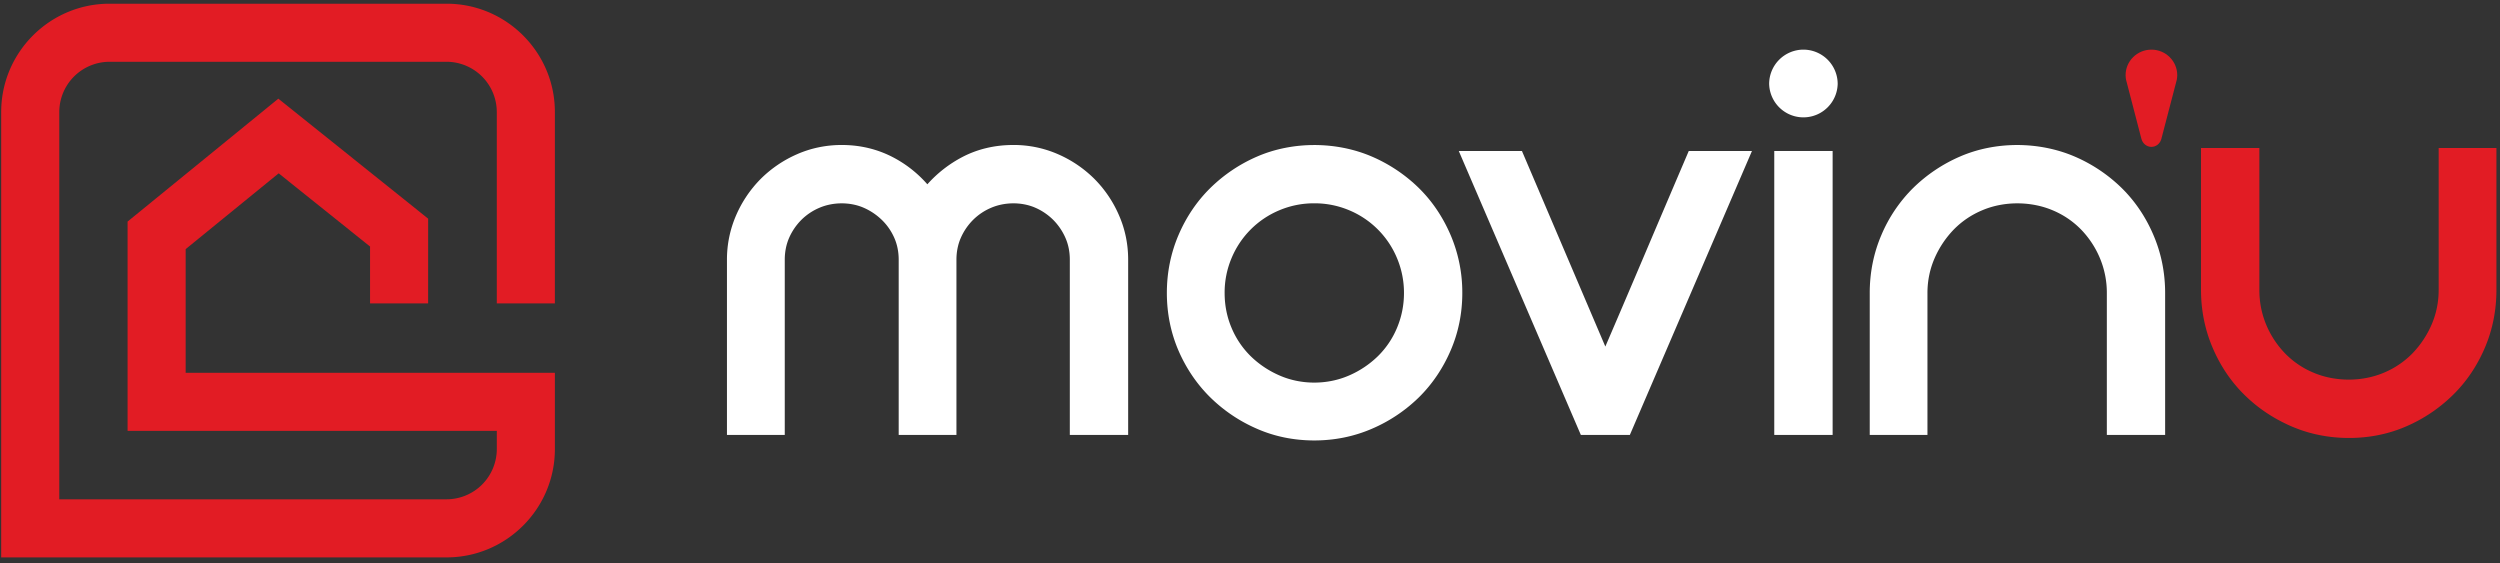
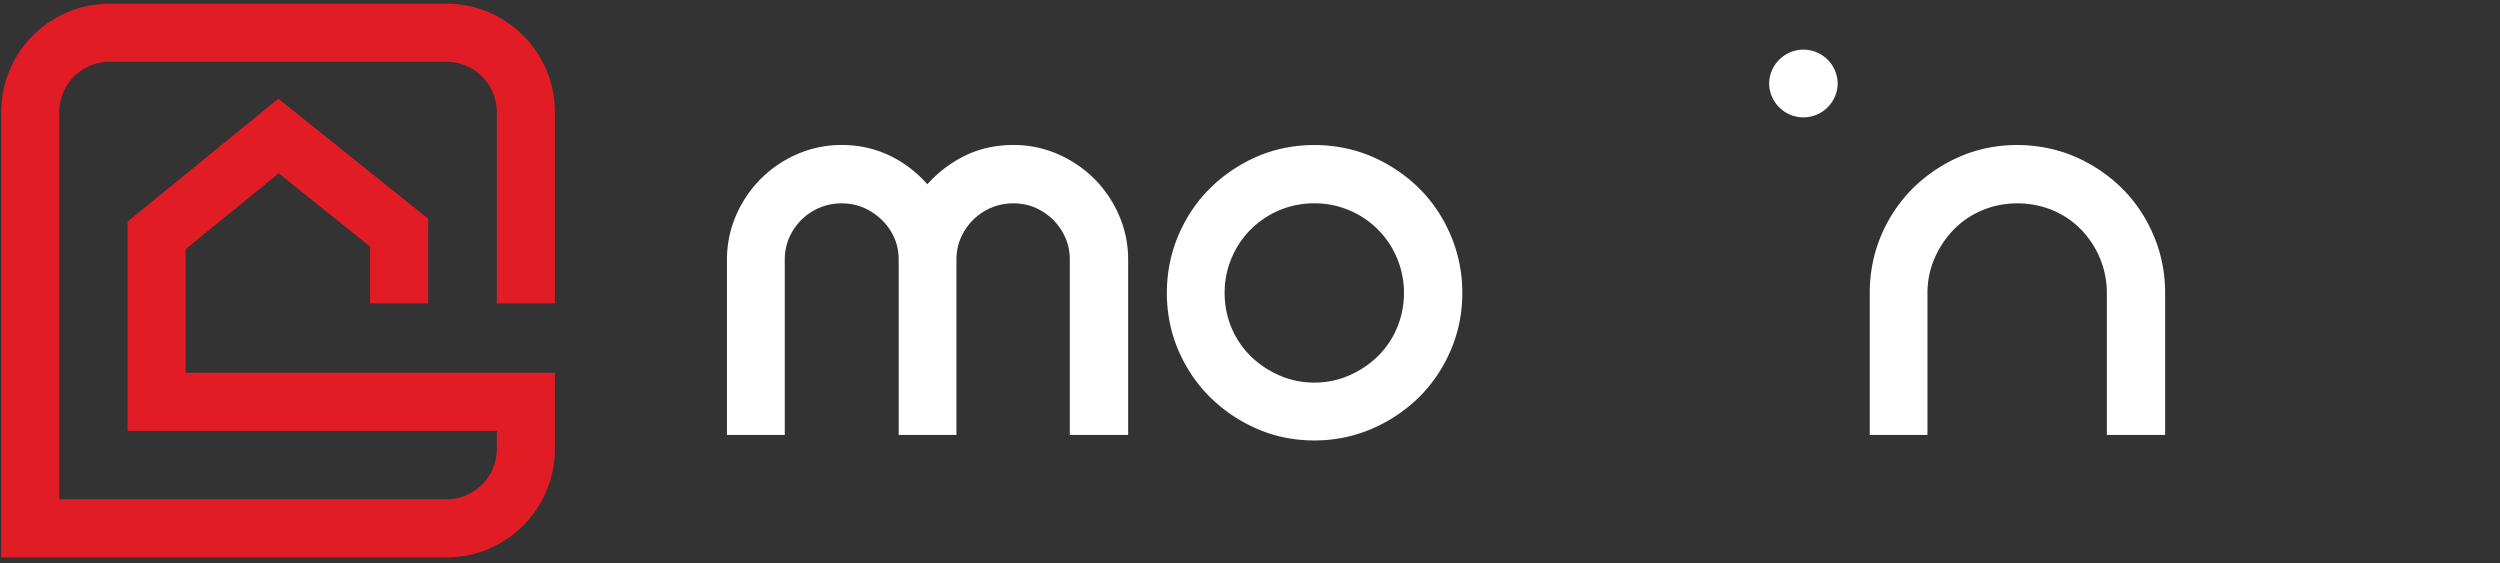
<svg xmlns="http://www.w3.org/2000/svg" width="262" height="59" viewBox="0 0 262 59">
  <rect x="0" y="0" width="262" height="59" fill="#333333" stroke="none" />
  <g>
    <g>
      <path fill="#e21c24" d="M46.797 58.415H.125V11.741C.125 5.479 5.22.388 11.483.388h35.314c6.26 0 11.355 5.091 11.355 11.353l-.001 20.058h-6.087V11.741a5.275 5.275 0 0 0-5.267-5.267H11.483a5.276 5.276 0 0 0-5.27 5.267v40.586h40.584a5.272 5.272 0 0 0 5.268-5.266v-1.908H13.37V23.22l15.8-12.88L44.87 22.916l-.002 8.883h-6.086v-5.962l-9.577-7.672-9.748 7.943v12.959h38.695v7.994c0 6.26-5.094 11.354-11.355 11.354z" />
    </g>
    <g>
      <path fill="#fff" d="M189 5.202a3.598 3.598 0 0 0-3.593 3.59 3.592 3.592 0 0 0 7.182 0A3.597 3.597 0 0 0 189 5.202z" />
    </g>
    <g>
      <path fill="#fff" d="M114.686 18.741a12.416 12.416 0 0 0-3.815-2.584 11.57 11.57 0 0 0-4.666-.963c-1.958 0-3.76.43-5.363 1.268a12.957 12.957 0 0 0-3.655 2.853 12.399 12.399 0 0 0-3.644-2.856c-1.625-.84-3.417-1.265-5.332-1.265-1.64 0-3.21.326-4.668.963a12.433 12.433 0 0 0-3.812 2.584 12.424 12.424 0 0 0-2.58 3.808 11.618 11.618 0 0 0-.966 4.67v18.362h6.058V27.22c0-.829.156-1.606.46-2.302a6.191 6.191 0 0 1 1.279-1.873 5.989 5.989 0 0 1 1.895-1.27c1.443-.618 3.226-.618 4.636-.004a6.458 6.458 0 0 1 1.908 1.28c.55.533.986 1.166 1.297 1.867.309.696.465 1.473.465 2.302v18.362h6.052V27.22c0-.829.156-1.606.463-2.302a6.162 6.162 0 0 1 1.28-1.873 5.984 5.984 0 0 1 1.894-1.27c1.444-.618 3.225-.62 4.632-.004a6.122 6.122 0 0 1 1.875 1.274 6.168 6.168 0 0 1 1.274 1.873c.31.696.464 1.473.464 2.302v18.362h6.114V27.22c0-1.633-.321-3.205-.966-4.67a12.292 12.292 0 0 0-2.578-3.808z" />
    </g>
    <g>
      <path fill="#fff" d="M148.699 19.71c1.405 1.381 2.518 3.041 3.33 4.933a15.326 15.326 0 0 1 1.22 6.06c0 2.128-.412 4.161-1.226 6.036-.806 1.871-1.922 3.522-3.324 4.904a16.074 16.074 0 0 1-4.925 3.292c-1.881.813-3.908 1.224-6.037 1.224-2.126 0-4.155-.41-6.007-1.224a16.112 16.112 0 0 1-4.894-3.292c-1.402-1.382-2.521-3.033-3.332-4.904-.806-1.875-1.217-3.908-1.217-6.036 0-2.132.41-4.169 1.217-6.06.808-1.892 1.93-3.552 3.332-4.934a16.16 16.16 0 0 1 4.894-3.296c3.71-1.615 8.288-1.619 12.044-.004a16.18 16.18 0 0 1 4.925 3.3zm-1.562 10.993a9.356 9.356 0 0 0-.73-3.65 9.291 9.291 0 0 0-2.013-3.009 9.283 9.283 0 0 0-3.006-2.012 9.294 9.294 0 0 0-3.651-.725 9.3 9.3 0 0 0-3.651.725 9.307 9.307 0 0 0-5.02 5.021 9.282 9.282 0 0 0-.725 3.65c0 1.283.242 2.514.725 3.653a9.063 9.063 0 0 0 2.009 2.974c.857.837 1.87 1.52 3.02 2.02 2.27.995 5.01.995 7.287 0a10.022 10.022 0 0 0 3.019-2.02 9.027 9.027 0 0 0 2.007-2.974c.48-1.144.729-2.37.729-3.653z" />
    </g>
    <g>
-       <path fill="#fff" d="M176.828 16.186a5075.281 5075.281 0 0 0-4.54 10.656 1991.143 1991.143 0 0 1-4.049 9.477l-8.74-20.496h-6.62l12.794 29.758h5.136l12.797-29.758h-6.624z" />
-     </g>
+       </g>
    <g>
-       <path fill="#fff" d="M185.943 45.581h6.116V15.823h-6.116z" />
-     </g>
+       </g>
    <g>
      <path fill="#fff" d="M225.685 24.644c-.805-1.893-1.924-3.553-3.327-4.935a16.166 16.166 0 0 0-4.924-3.3c-3.76-1.615-8.334-1.615-12.046.005a16.214 16.214 0 0 0-4.897 3.295 15.352 15.352 0 0 0-3.328 4.935c-.807 1.889-1.215 3.928-1.215 6.06V45.58h6.049V30.704c0-1.281.255-2.508.75-3.646a10.187 10.187 0 0 1 2.024-3.02 9.063 9.063 0 0 1 2.977-2.005c2.307-.978 5.107-.947 7.358 0a9.013 9.013 0 0 1 2.975 2.006 9.674 9.674 0 0 1 1.989 3.014 9.378 9.378 0 0 1 .727 3.65v14.878h6.109V30.704c0-2.132-.411-4.17-1.221-6.06z" />
    </g>
    <g>
-       <path fill="#e21c24" d="M255.572 15.512v14.874c0 1.28-.252 2.506-.747 3.646a10.09 10.09 0 0 1-2.022 3.022 9.047 9.047 0 0 1-2.976 2.007c-2.307.977-5.114.952-7.363 0a8.945 8.945 0 0 1-2.97-2.007 9.661 9.661 0 0 1-1.991-3.012 9.387 9.387 0 0 1-.721-3.656V15.512h-6.116v14.874c0 2.129.412 4.172 1.223 6.067.806 1.888 1.925 3.55 3.327 4.927 1.395 1.383 3.053 2.489 4.924 3.3 1.876.81 3.91 1.219 6.034 1.219 2.129 0 4.158-.41 6.012-1.22a16.055 16.055 0 0 0 4.895-3.3c1.405-1.376 2.52-3.038 3.33-4.926.808-1.895 1.215-3.93 1.215-6.067V15.512z" />
-     </g>
+       </g>
    <g>
-       <path fill="#e21c24" d="M228.125 8.366c.029-.16.05-.325.05-.492 0-1.472-1.217-2.672-2.706-2.672-1.493 0-2.706 1.2-2.706 2.672 0 .167.019.332.05.492l1.605 6.182v-.008c.124.492.546.853 1.051.853.479 0 .884-.33 1.028-.787z" />
-     </g>
+       </g>
  </g>
</svg>